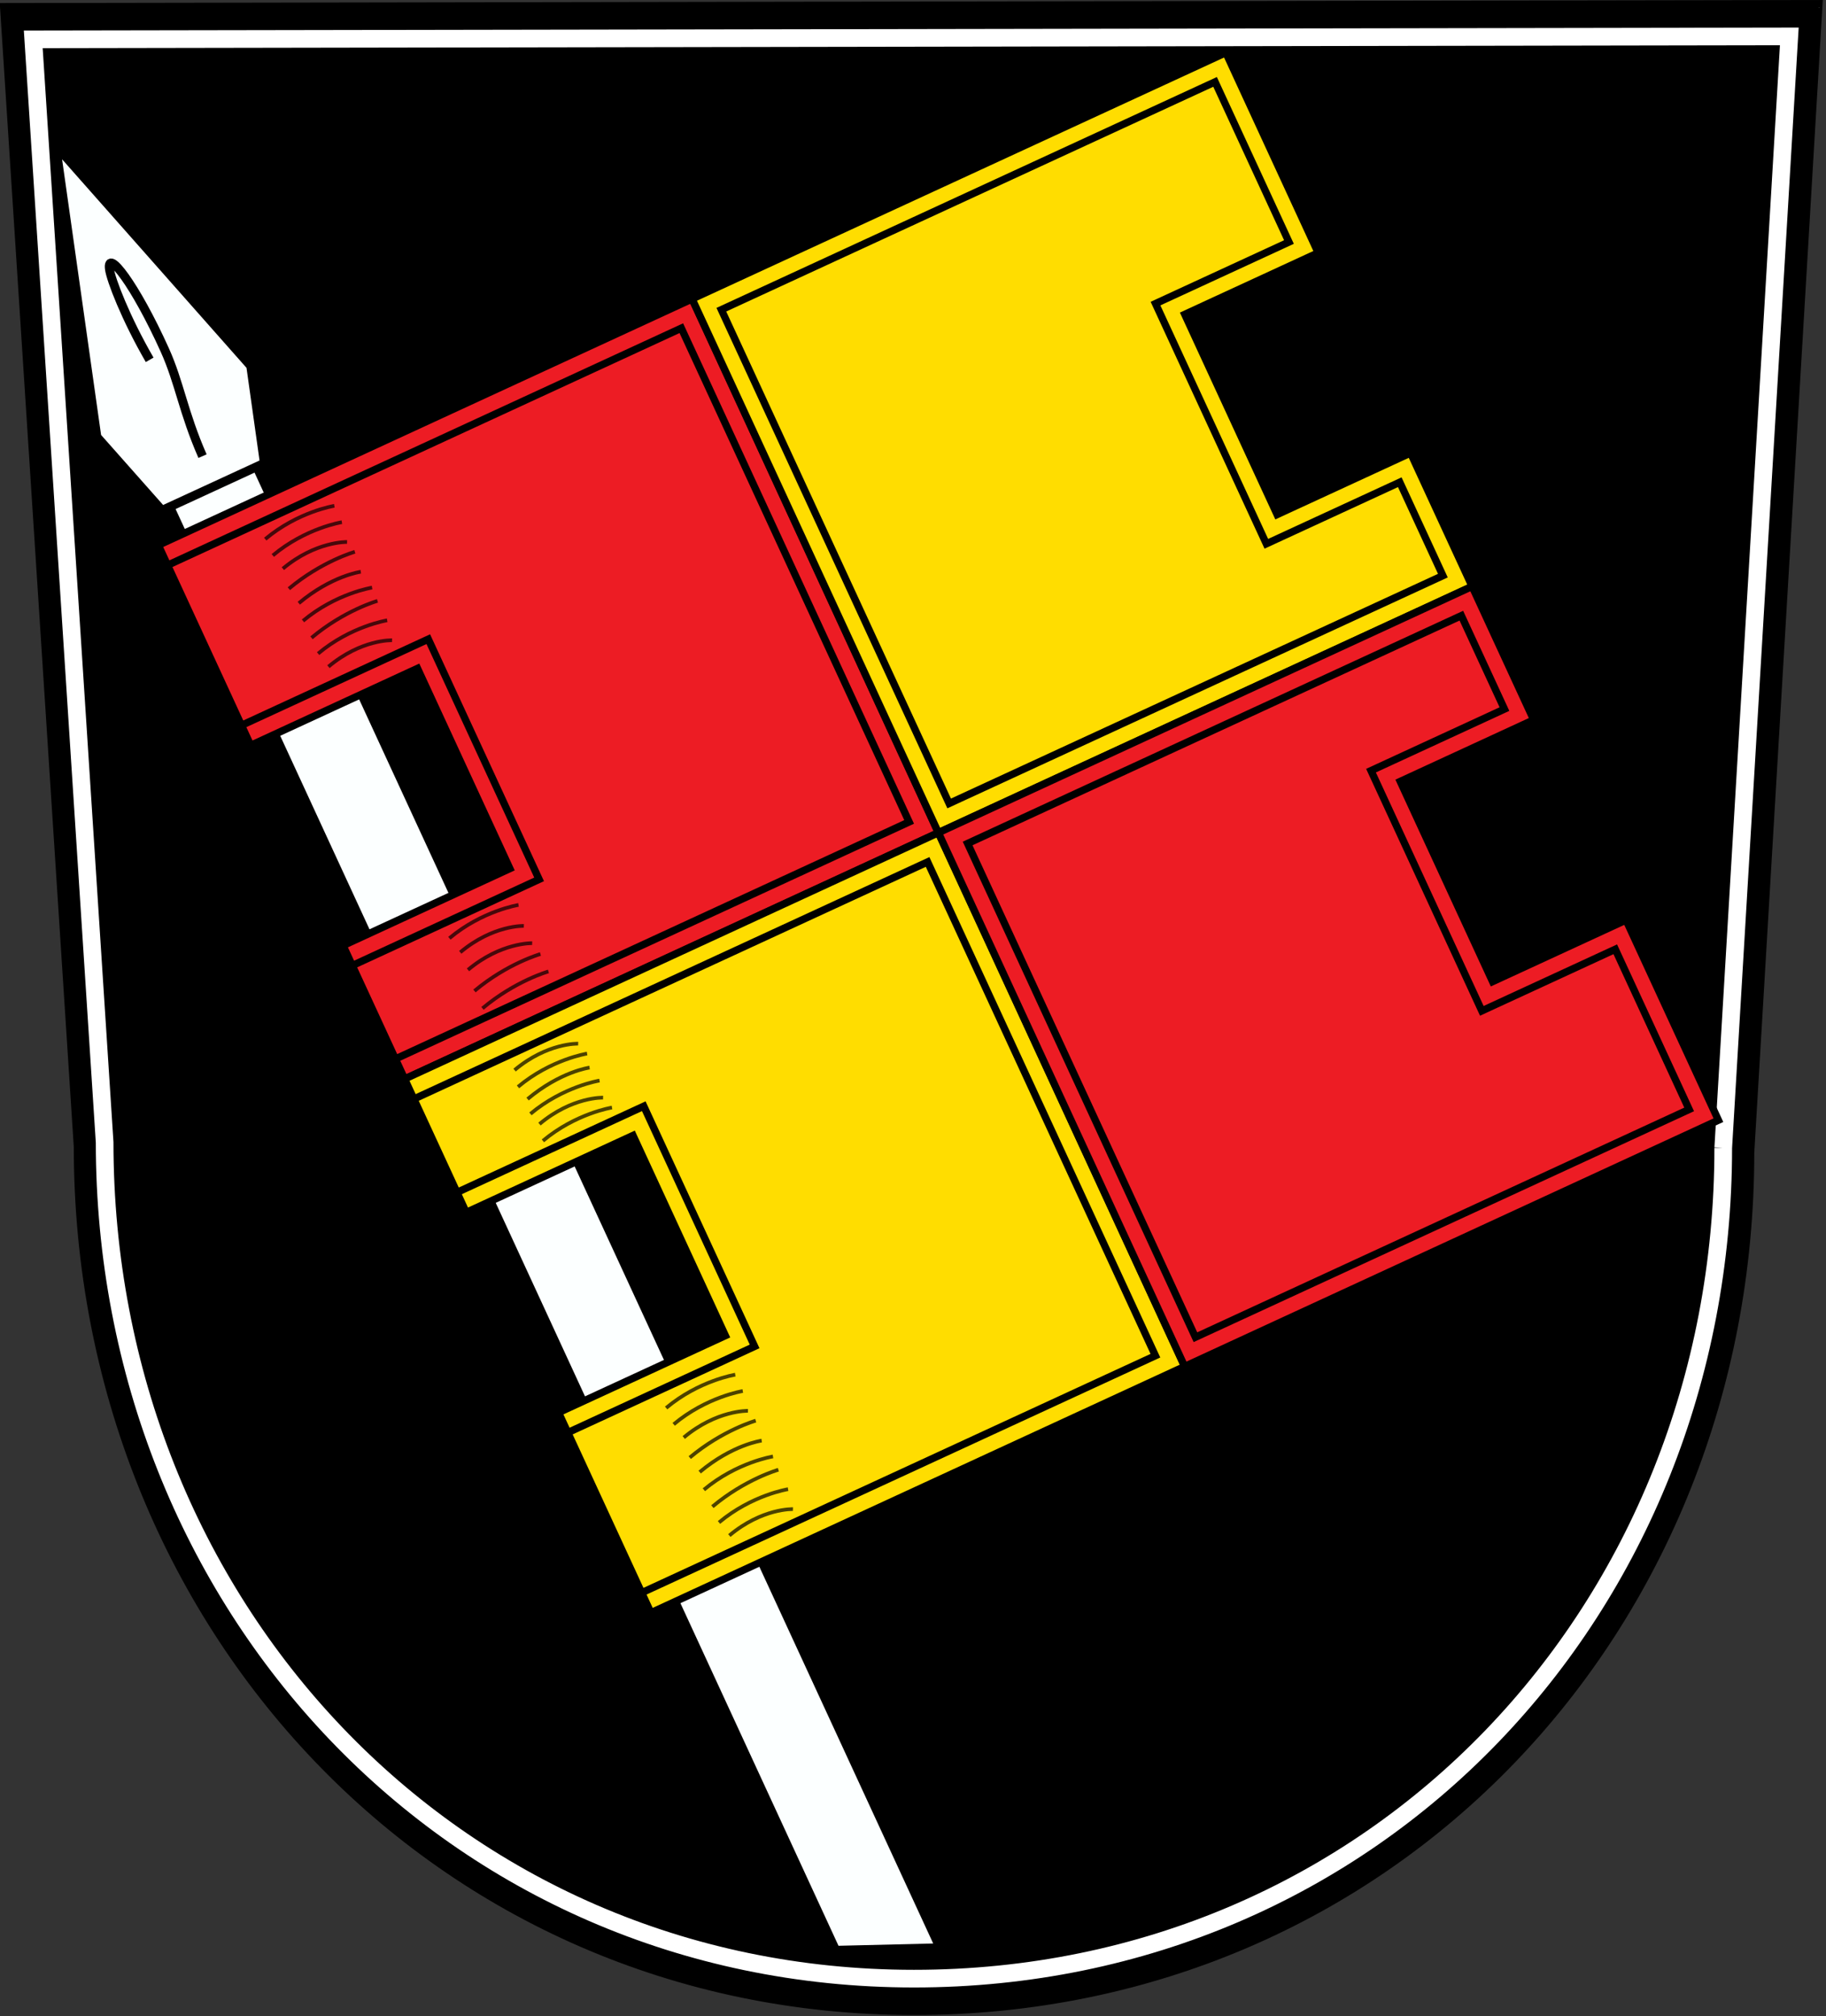
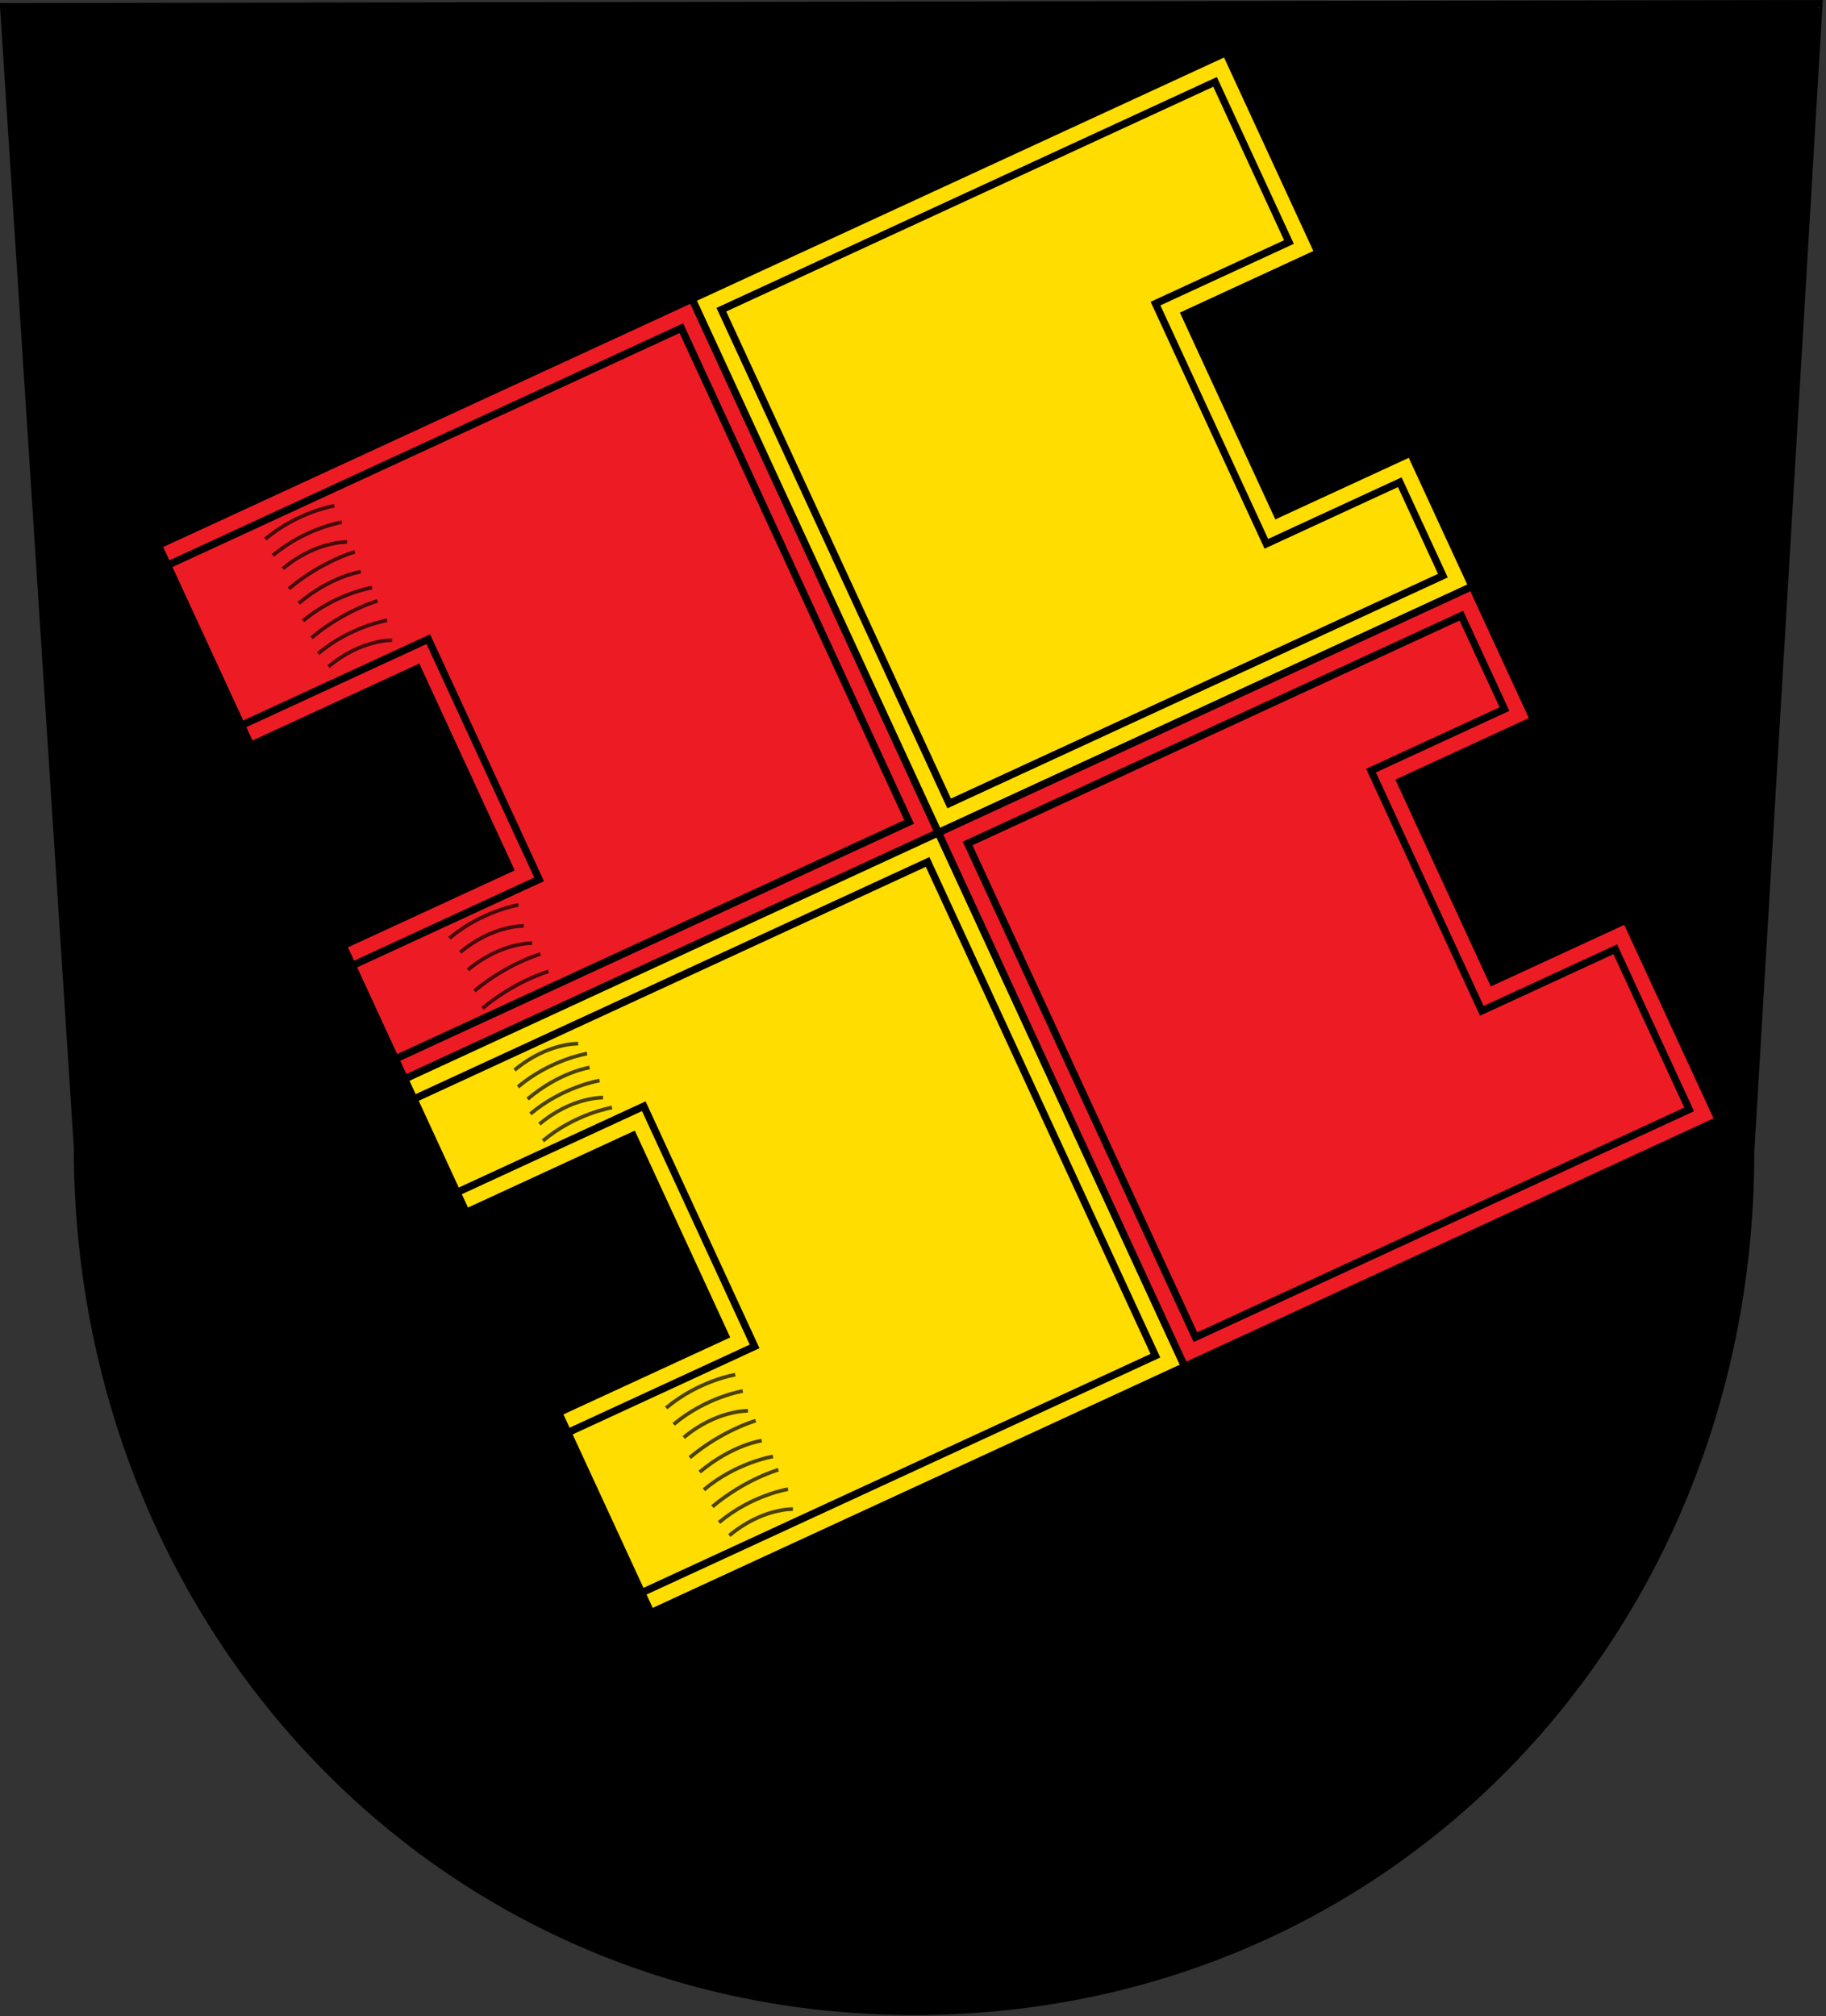
<svg xmlns="http://www.w3.org/2000/svg" width="500" height="552" version="1.0">
  <rect width="100%" height="100%" fill="#333333" stroke="none" />
  <path style="opacity:1;fill:#000;fill-opacity:1;fill-rule:nonzero;stroke:#000;stroke-width:2;stroke-linecap:butt;stroke-linejoin:miter;stroke-miterlimit:3;stroke-opacity:1" d="M479.36 315.582c0 130.666-98.326 235.157-229.079 235.157-130.752 0-229.078-106.048-229.078-236.715L1 1.834 498.06 1l-18.7 314.582z" />
-   <path d="M471.862 314.286c0 126.404-95.119 227.486-221.605 227.486-126.487 0-221.605-102.589-221.605-228.993L9.108 10.775l480.844-.808-18.09 304.32z" style="opacity:1;fill:#000;fill-opacity:1;fill-rule:nonzero;stroke:#fff;stroke-width:4.835;stroke-linecap:butt;stroke-linejoin:miter;stroke-miterlimit:3;stroke-opacity:1;stroke-dasharray:none" />
-   <path d="m15.222 39.759 11.298 79.868 17.834 20.131 28.048-12.942-3.744-26.632-53.436-60.425zM46.461 138.786l23.834-10.997 187.124 405.538-28.592.687L46.461 138.786z" style="fill:#fcffff;fill-opacity:1;fill-rule:evenodd;stroke:#000;stroke-width:2.444px;stroke-linecap:butt;stroke-linejoin:miter;stroke-opacity:1" />
  <path d="M51.62 123.644zM55.456 124.898c-5.281-12.04-6.303-20.144-10.36-29.118-4.058-8.975-8.026-15.958-10.887-19.972-2.86-4.013-4.614-5.056-4.241-2.15.372 2.905 4.439 13.512 11.01 24.865" style="fill:none;fill-rule:evenodd;stroke:#000;stroke-width:2.444px;stroke-linecap:butt;stroke-linejoin:miter;stroke-opacity:1" />
  <path d="M0 0h80v80H0V60h25V30H0V0z" style="fill:#ed1c24;fill-opacity:1;fill-rule:evenodd;stroke:#000;stroke-width:1px;stroke-linecap:butt;stroke-linejoin:miter;stroke-opacity:1" transform="rotate(-24.769 361.613 -24.093) scale(2.012)" />
  <path style="fill:#ed1c24;fill-opacity:1;fill-rule:evenodd;stroke:#000;stroke-width:1px;stroke-linecap:butt;stroke-linejoin:miter;stroke-opacity:1" d="M0 3h77v74H0V63h28V27H0V3z" transform="rotate(-24.769 361.613 -24.093) scale(2.012)" />
  <path style="fill:#fd0;fill-opacity:1;fill-rule:evenodd;stroke:#000;stroke-width:1px;stroke-linecap:butt;stroke-linejoin:miter;stroke-opacity:1" d="M80 0h80v30h-20v30h20v20H80V0z" transform="rotate(-24.769 361.613 -24.093) scale(2.012)" />
  <path d="M83 3h74v24h-20v36h20v14H83V3zM0 80h80v80H0v-30h25v-30H0V80z" style="fill:#fd0;fill-opacity:1;fill-rule:evenodd;stroke:#000;stroke-width:1px;stroke-linecap:butt;stroke-linejoin:miter;stroke-opacity:1" transform="rotate(-24.769 361.613 -24.093) scale(2.012)" />
  <path style="fill:#fd0;fill-opacity:1;fill-rule:evenodd;stroke:#000;stroke-width:1px;stroke-linecap:butt;stroke-linejoin:miter;stroke-opacity:1" d="M0 83h77v74H0v-24h28V97H0V83z" transform="rotate(-24.769 361.613 -24.093) scale(2.012)" />
  <path style="fill:#ed1c24;fill-opacity:1;fill-rule:evenodd;stroke:#000;stroke-width:1px;stroke-linecap:butt;stroke-linejoin:miter;stroke-opacity:1" d="M80 80h80v20h-20v30h20v30H80V80z" transform="rotate(-24.769 361.613 -24.093) scale(2.012)" />
  <path d="M83 83h74v14h-20v36h20v24H83V83z" style="fill:#ed1c24;fill-opacity:1;fill-rule:evenodd;stroke:#000;stroke-width:1px;stroke-linecap:butt;stroke-linejoin:miter;stroke-opacity:1" transform="rotate(-24.769 361.613 -24.093) scale(2.012)" />
  <path d="M15.496 5.34c5.626-1.53 10.438-.173 10.438-.173M15.987 9.997c5.626-1.53 9.456.362 9.456.362M15.987 15.175c5.626-1.53 9.456-.352 9.456-.352M15.585 20.173c5.626-1.53 10.26-.799 10.26-.799M16.031 24.707c5.627-1.53 9.368.362 9.368.362M15.496 17.598c5.626-1.53 10.438-.173 10.438-.173M15.496 22.502c5.626-1.53 10.438-.174 10.438-.174M15.496 7.792c5.626-1.53 10.438-.173 10.438-.173M15.585 12.818c5.626-1.53 10.26-.799 10.26-.799" style="opacity:.7;fill:none;fill-rule:evenodd;stroke:#000;stroke-width:.5;stroke-linecap:butt;stroke-linejoin:miter;stroke-miterlimit:4;stroke-dasharray:none;stroke-opacity:1" transform="rotate(-24.769 363.563 -15.213) scale(2.012)" />
  <path d="M15.496 5.34c5.626-1.53 10.438-.173 10.438-.173M15.987 9.997c5.626-1.53 9.456.362 9.456.362M15.987 15.175c5.626-1.53 9.456-.352 9.456-.352M15.585 20.173c5.626-1.53 10.26-.799 10.26-.799M16.031 24.707c5.627-1.53 9.368.362 9.368.362M15.496 17.598c5.626-1.53 10.438-.173 10.438-.173M15.496 22.502c5.626-1.53 10.438-.174 10.438-.174M15.496 7.792c5.626-1.53 10.438-.173 10.438-.173M15.585 12.818c5.626-1.53 10.26-.799 10.26-.799" style="opacity:.7;fill:none;fill-rule:evenodd;stroke:#000;stroke-width:.5;stroke-linecap:butt;stroke-linejoin:miter;stroke-miterlimit:4;stroke-dasharray:none;stroke-opacity:1" transform="rotate(-24.769 960.168 -146.22) scale(2.012)" />
  <path d="M15.74 70.127c5.626-1.53 9.456.362 9.456.362M15.337 75.71c5.627-1.53 10.26-.799 10.26-.799M15.248 65.16c5.627-1.531 10.439-.174 10.439-.174M15.337 73.103c5.627-1.53 10.26-.799 10.26-.799M15.784 67.52c5.626-1.53 9.367.362 9.367.362M15.248 87.438c5.627-1.53 10.439-.174 10.439-.174M15.248 91.483c5.627-1.53 10.439-.174 10.439-.174M15.74 89.489c5.626-1.53 9.456-.352 9.456-.352M15.784 85.168c5.626-1.53 9.367.363 9.367.363M15.248 95.528c5.627-1.53 10.439-.174 10.439-.174M15.784 93.259c5.626-1.53 9.367.362 9.367.362" style="opacity:.7;fill:none;fill-rule:evenodd;stroke:#000;stroke-width:.5;stroke-linecap:butt;stroke-linejoin:miter;stroke-miterlimit:4;stroke-dasharray:none;stroke-opacity:1" transform="rotate(-24.769 363.314 -16.347) scale(2.012)" />
</svg>